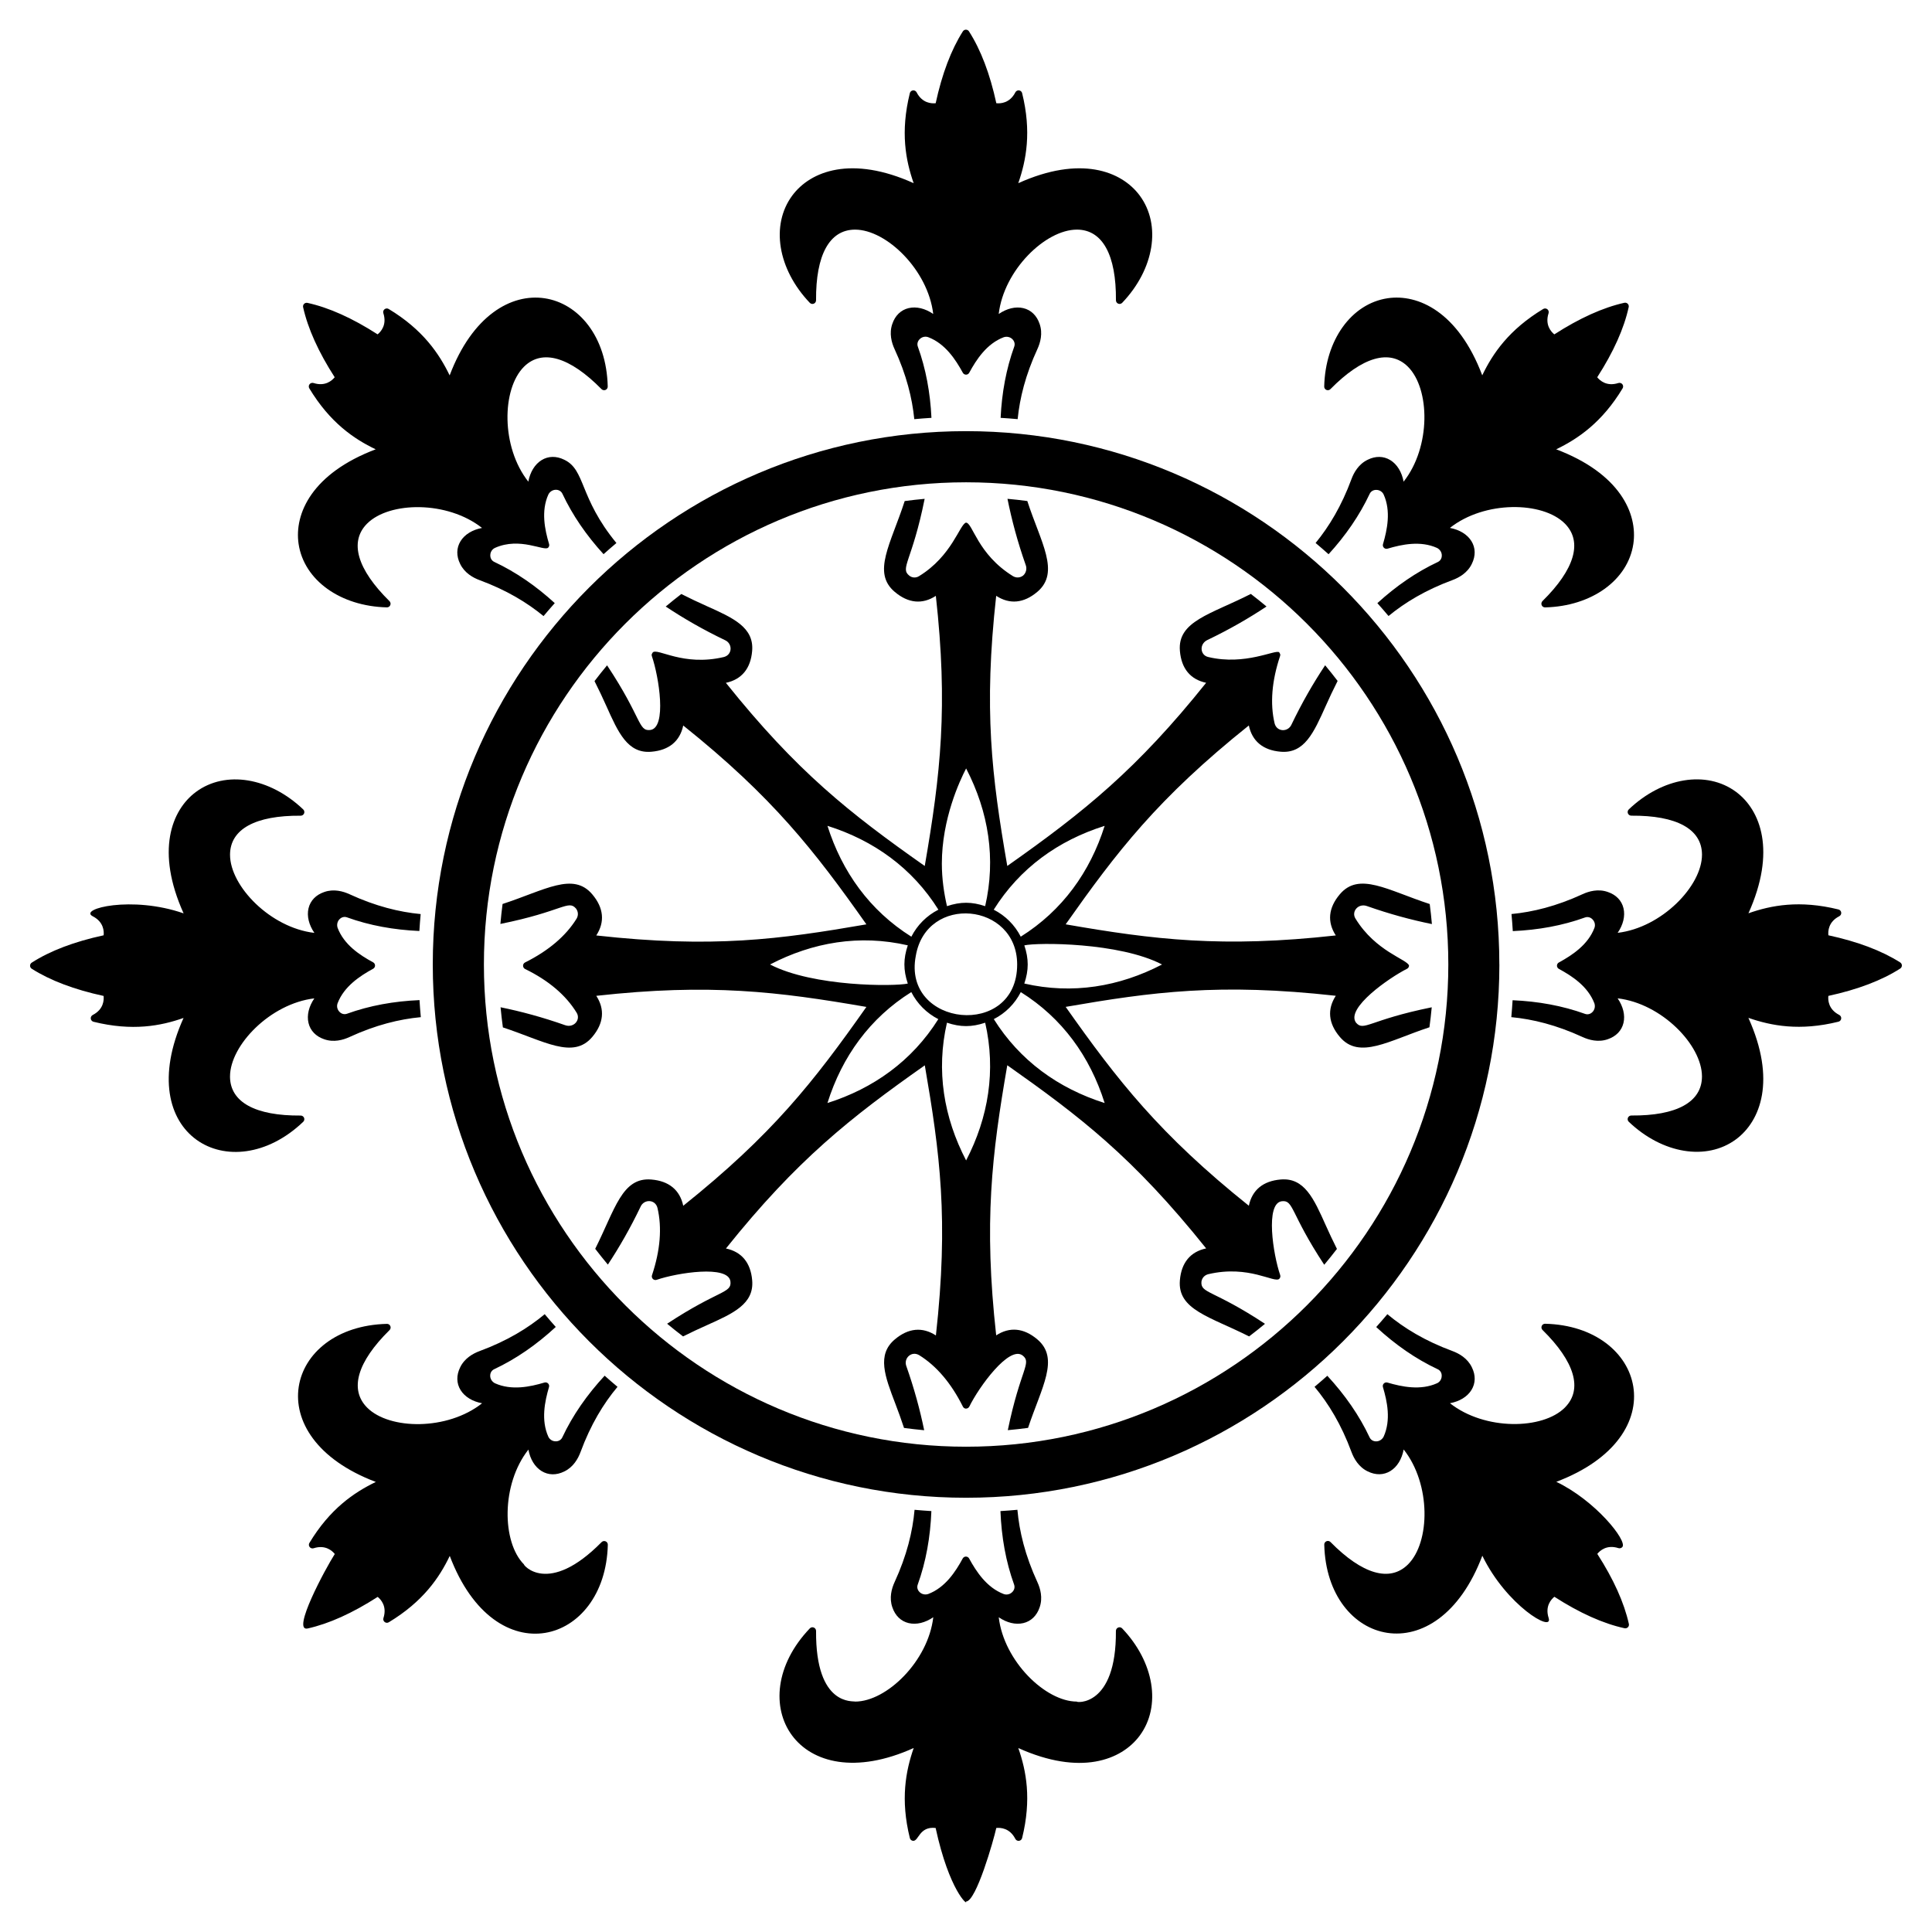
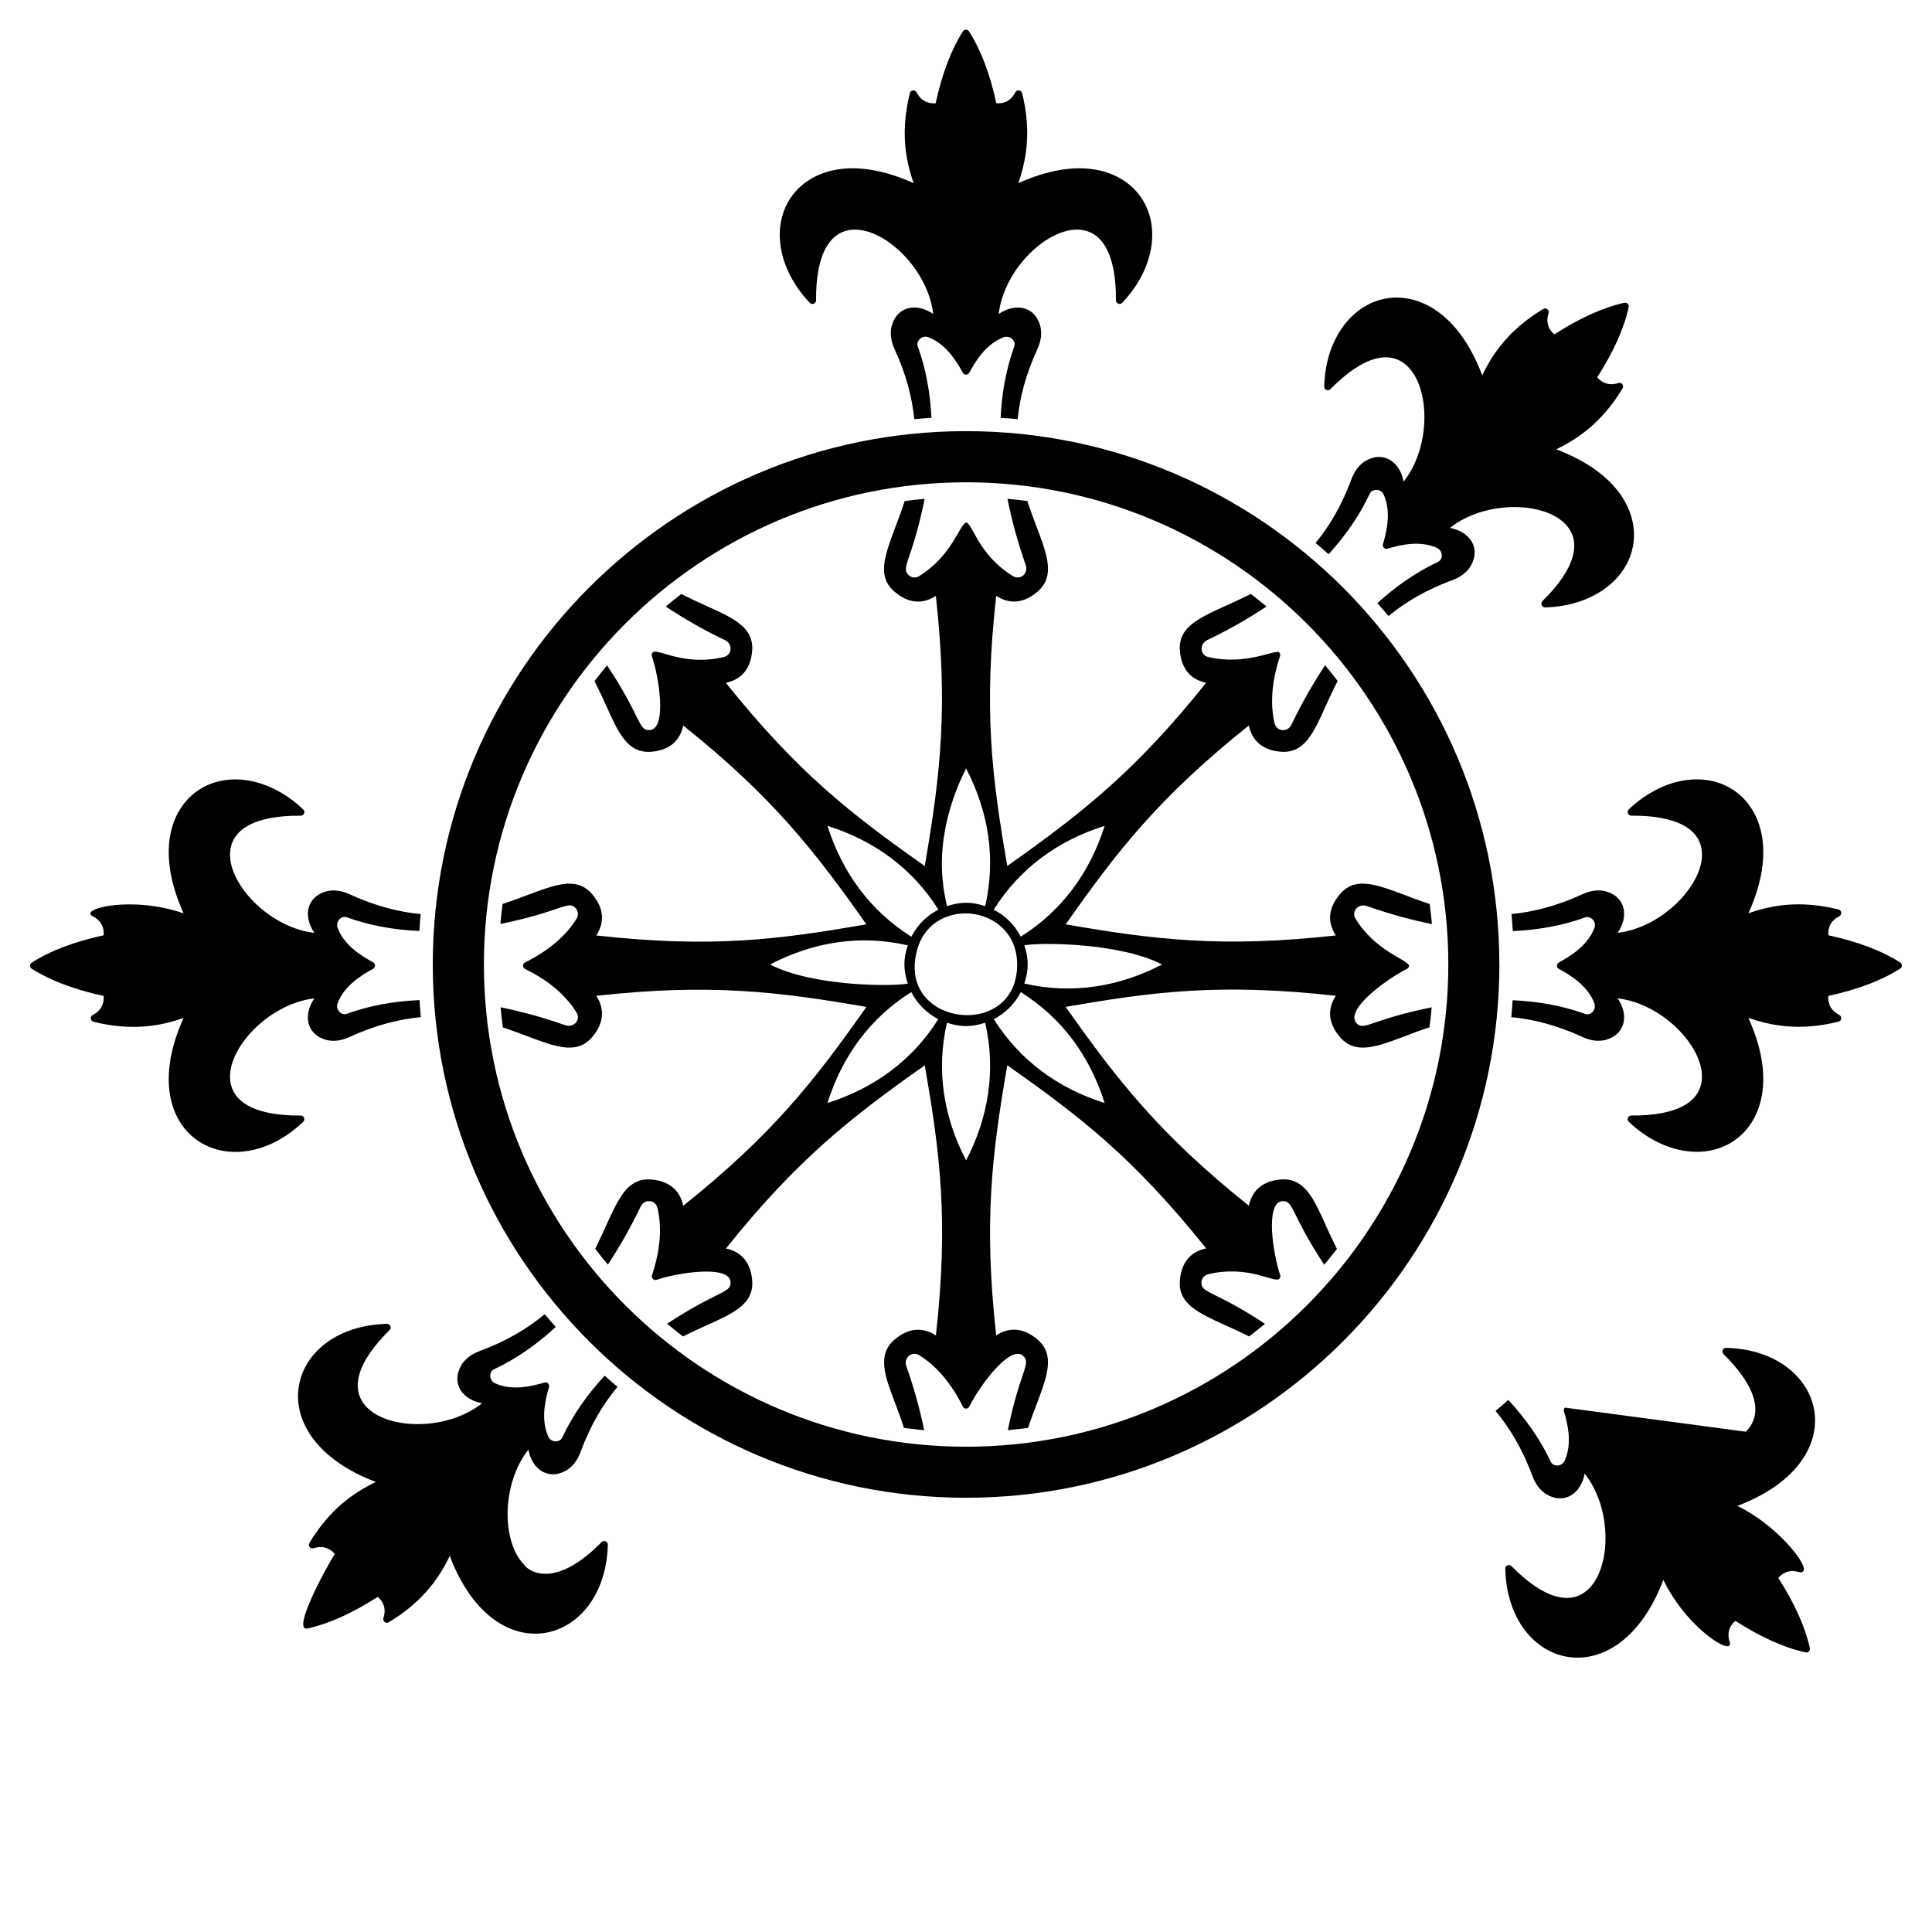
<svg xmlns="http://www.w3.org/2000/svg" fill="#000000" width="800px" height="800px" version="1.1" viewBox="144 144 512 512">
  <g>
    <path d="m541.34 399.59c0-77.93-63.402-141.33-141.33-141.33-77.93 0-141.32 63.398-141.32 141.33 0 77.93 63.398 141.33 141.33 141.33 77.926 0 141.33-63.398 141.33-141.33zm-269.1 0.004c0-70.457 57.32-127.78 127.78-127.78 70.465 0 127.8 57.32 127.8 127.78 0 70.469-57.328 127.8-127.8 127.8-70.457 0-127.78-57.332-127.78-127.8z" />
    <path d="m429.38 204.85h0.078c6.719 0.055 10.371 6.707 10.277 18.723-0.004 0.395 0.238 0.754 0.602 0.902 0.371 0.152 0.789 0.055 1.059-0.23 8.504-8.922 10.414-20.605 4.652-28.41-4.856-6.566-15.789-10.691-32.195-3.289 2.117-6.078 3.555-13.641 1.02-23.867-0.094-0.391-0.422-0.68-0.82-0.727-0.398-0.051-0.785 0.16-0.973 0.516-1.488 2.898-3.965 3.008-5.043 2.883-1.684-7.769-4.121-14.176-7.25-19.043-0.176-0.273-0.48-0.441-0.809-0.441h-0.004c-0.328 0-0.633 0.168-0.809 0.449-3.102 4.883-5.523 11.285-7.203 19.039-1.09 0.113-3.559 0.012-5.047-2.883-0.184-0.359-0.586-0.57-0.973-0.516-0.398 0.047-0.727 0.336-0.824 0.727-2.547 10.305-1.105 17.832 1.012 23.859-16.402-7.398-27.332-3.269-32.184 3.297-5.762 7.805-3.848 19.484 4.656 28.41 0.273 0.285 0.691 0.383 1.059 0.23 0.363-0.148 0.605-0.508 0.602-0.902-0.09-12.012 3.551-18.66 10.258-18.723h0.086c8.309 0 19.336 10.703 20.707 22.348-2.129-1.457-4.457-2.035-6.516-1.547-2.039 0.484-3.578 1.965-4.32 4.168-0.891 2.531-0.18 5.019 0.578 6.66 3.168 6.871 4.68 13.012 5.242 18.598 1.508-0.141 3.027-0.25 4.547-0.348-0.32-6.656-1.469-12.961-3.613-18.891-0.238-0.684-0.062-1.406 0.477-1.949 0.414-0.434 0.98-0.668 1.555-0.668 0.242 0 0.488 0.043 0.723 0.129 4.496 1.703 7.262 5.934 9.172 9.43 0.168 0.309 0.492 0.504 0.848 0.504h0.004c0.352 0 0.68-0.195 0.844-0.504 1.891-3.492 4.637-7.711 9.148-9.418 0.828-0.27 1.738-0.062 2.316 0.543 0.527 0.531 0.703 1.254 0.473 1.922-2.144 5.934-3.297 12.242-3.617 18.902 1.508 0.094 3.016 0.203 4.512 0.344 0.562-5.586 2.078-11.727 5.246-18.594 0.754-1.641 1.465-4.129 0.574-6.648-0.746-2.211-2.281-3.695-4.32-4.176-2.055-0.488-4.391 0.094-6.519 1.551 1.367-11.652 12.395-22.359 20.715-22.359z" />
-     <path d="m241.3 282.75c5.875-5.875 21.238-6.106 30.445 1.16-2.535 0.477-4.594 1.711-5.699 3.512-1.102 1.785-1.141 3.918-0.109 6 1.16 2.422 3.422 3.676 5.117 4.305 7.168 2.644 12.617 5.953 16.988 9.543 0.965-1.168 1.977-2.301 2.977-3.438-4.973-4.539-10.285-8.227-16.047-10.93-0.652-0.316-1.039-0.949-1.039-1.715-0.012-0.598 0.223-1.164 0.629-1.57 0.172-0.172 0.375-0.316 0.602-0.418 6.644-2.992 13.066 0.98 14.105-0.062l0.004-0.004c0.246-0.246 0.344-0.617 0.242-0.953-1.133-3.805-2.176-8.73-0.191-13.129 0.82-1.609 3.019-1.66 3.711-0.227 2.703 5.758 6.383 11.07 10.914 16.039 1.129-0.996 2.254-1.996 3.41-2.957-9.957-12.125-8.137-19.352-13.82-22.07-2.09-1.035-4.227-1-6.012 0.102-1.797 1.109-3.039 3.168-3.512 5.707-7.277-9.188-7.051-24.559-1.168-30.441 0.02-0.02 0.039-0.039 0.055-0.055 4.789-4.711 12.074-2.59 20.508 5.973 0.277 0.281 0.699 0.363 1.062 0.211 0.371-0.156 0.598-0.52 0.586-0.91-0.645-26.754-29.918-34.594-41.891-2.941-2.801-5.797-7.133-12.16-16.156-17.598-0.344-0.211-0.777-0.184-1.094 0.066-0.32 0.246-0.445 0.668-0.32 1.051 1 3.102-0.676 4.93-1.527 5.606-6.684-4.305-12.934-7.109-18.59-8.34-0.32-0.07-0.652 0.027-0.887 0.258l-0.004 0.004c-0.23 0.23-0.328 0.566-0.254 0.891 1.258 5.644 4.074 11.887 8.367 18.555-0.688 0.852-2.508 2.523-5.606 1.527-0.383-0.121-0.816 0.012-1.051 0.32-0.25 0.316-0.277 0.754-0.07 1.098 5.484 9.086 11.828 13.395 17.59 16.156-16.828 6.367-21.637 17.016-20.426 25.09 1.445 9.59 11.059 16.5 23.383 16.793 0.395 0.012 0.758-0.219 0.91-0.586 0.152-0.363 0.07-0.785-0.211-1.062-8.559-8.43-10.684-15.707-5.988-20.492 0.027-0.023 0.047-0.043 0.066-0.066z" />
    <path d="m552.56 304.38c0.156 0.371 0.52 0.598 0.91 0.586 12.32-0.297 21.938-7.207 23.379-16.801 1.211-8.078-3.606-18.723-20.441-25.09 5.793-2.801 12.16-7.133 17.598-16.156 0.211-0.34 0.184-0.777-0.066-1.094-0.246-0.316-0.672-0.441-1.055-0.32-3.102 1-4.93-0.676-5.606-1.527 4.305-6.684 7.109-12.934 8.34-18.59 0.07-0.32-0.027-0.652-0.258-0.887l-0.004-0.004c-0.23-0.23-0.566-0.328-0.891-0.254-5.644 1.258-11.887 4.074-18.555 8.371-0.852-0.688-2.523-2.508-1.527-5.606 0.121-0.383-0.012-0.816-0.32-1.055-0.316-0.25-0.754-0.273-1.098-0.07-9.086 5.484-13.395 11.828-16.156 17.586-6.367-16.828-17.016-21.637-25.09-20.426-9.59 1.445-16.5 11.059-16.793 23.383-0.012 0.395 0.219 0.762 0.586 0.91 0.363 0.152 0.785 0.07 1.062-0.211 8.43-8.559 15.707-10.684 20.492-5.988l0.062 0.062c5.875 5.875 6.106 21.238-1.16 30.445-0.477-2.535-1.711-4.594-3.512-5.699-1.785-1.102-3.918-1.141-6-0.109-2.422 1.156-3.676 3.422-4.301 5.117-2.637 7.144-5.934 12.586-9.512 16.945 1.168 0.973 2.305 1.977 3.441 2.981 4.523-4.961 8.195-10.266 10.895-16.012 0.316-0.652 0.949-1.039 1.715-1.039 0.598-0.012 1.164 0.219 1.57 0.629 0.172 0.172 0.316 0.375 0.418 0.602 1.977 4.383 0.941 9.332-0.18 13.152-0.098 0.34-0.008 0.703 0.246 0.953l0.004 0.004c0.246 0.246 0.617 0.34 0.953 0.238 3.805-1.133 8.73-2.176 13.129-0.191 0.777 0.395 1.277 1.184 1.254 2.019 0 0.746-0.387 1.383-1.027 1.691-5.758 2.703-11.074 6.387-16.047 10.918 0.992 1.129 1.996 2.25 2.957 3.41 4.367-3.586 9.812-6.887 16.969-9.531 1.691-0.629 3.957-1.883 5.109-4.293 1.035-2.094 1-4.227-0.102-6.012-1.109-1.797-3.168-3.039-5.707-3.512 9.188-7.277 24.559-7.051 30.441-1.168 0.02 0.02 0.039 0.035 0.055 0.055 4.711 4.789 2.59 12.074-5.973 20.508-0.277 0.293-0.359 0.715-0.207 1.078z" />
    <path d="m152.41 399.11c-0.273 0.176-0.441 0.48-0.441 0.809v0.004c0 0.328 0.168 0.633 0.449 0.809 4.883 3.102 11.285 5.523 19.039 7.203 0.113 1.09 0.012 3.559-2.883 5.047-0.359 0.188-0.57 0.586-0.516 0.973 0.047 0.398 0.336 0.727 0.727 0.824 10.305 2.547 17.836 1.105 23.859-1.012-14.027 31.109 12.566 45.773 31.707 27.527 0.285-0.27 0.383-0.691 0.23-1.059-0.148-0.363-0.508-0.605-0.902-0.602-12.012 0.09-18.66-3.551-18.723-10.258v-0.086c0-8.309 10.703-19.336 22.348-20.711-1.457 2.129-2.035 4.457-1.547 6.516 0.48 2.039 1.965 3.578 4.168 4.32 2.531 0.891 5.019 0.18 6.66-0.578 7.008-3.231 13.262-4.746 18.934-5.281-0.145-1.5-0.246-3.008-0.344-4.519-6.781 0.293-13.199 1.441-19.23 3.617-0.688 0.238-1.41 0.062-1.949-0.477-0.434-0.414-0.668-0.98-0.668-1.555 0-0.242 0.043-0.488 0.129-0.723 1.703-4.496 5.934-7.262 9.43-9.172 0.309-0.168 0.504-0.492 0.504-0.848v-0.004c0-0.352-0.195-0.676-0.504-0.844-3.492-1.891-7.711-4.637-9.418-9.148-0.27-0.828-0.062-1.738 0.543-2.316 0.531-0.527 1.254-0.703 1.922-0.469 6.019 2.176 12.43 3.324 19.203 3.625 0.09-1.5 0.207-2.996 0.344-4.484-5.664-0.539-11.898-2.055-18.891-5.277-1.641-0.754-4.129-1.465-6.648-0.574-2.211 0.746-3.695 2.281-4.18 4.32-0.488 2.055 0.094 4.391 1.551 6.516-11.645-1.352-22.352-12.379-22.352-20.699v-0.078c0.055-6.719 6.707-10.371 18.723-10.277 0.395 0.004 0.754-0.238 0.902-0.602 0.152-0.371 0.055-0.789-0.23-1.059-8.922-8.504-20.605-10.414-28.41-4.652-6.57 4.856-10.691 15.789-3.289 32.195-13.715-4.777-27.945-1.215-24.078 0.77 2.898 1.488 3.008 3.965 2.883 5.043-7.773 1.68-14.18 4.113-19.051 7.246z" />
    <path d="m287.53 533.85c1.785 1.102 3.918 1.141 6 0.109 2.422-1.156 3.676-3.422 4.305-5.117 2.711-7.348 6.113-12.898 9.812-17.316-1.16-0.957-2.281-1.961-3.406-2.953-4.676 5.059-8.469 10.473-11.227 16.355-0.316 0.652-0.949 1.039-1.715 1.039-0.598 0.016-1.164-0.219-1.57-0.629-0.172-0.172-0.316-0.379-0.418-0.605-1.973-4.383-0.938-9.332 0.18-13.152 0.102-0.34 0.008-0.703-0.242-0.953l-0.004-0.004c-0.246-0.246-0.617-0.34-0.953-0.238-3.805 1.133-8.73 2.176-13.129 0.191-0.777-0.395-1.277-1.184-1.254-2.019 0-0.746 0.387-1.383 1.027-1.691 5.879-2.758 11.289-6.543 16.348-11.211-0.988-1.117-1.977-2.234-2.93-3.383-4.418 3.688-9.961 7.086-17.297 9.793-1.691 0.629-3.957 1.883-5.109 4.293-1.035 2.094-1 4.227 0.102 6.012 1.109 1.797 3.168 3.039 5.707 3.512-9.188 7.277-24.559 7.051-30.441 1.168-0.02-0.02-0.039-0.035-0.055-0.055-4.711-4.789-2.59-12.074 5.973-20.508 0.281-0.277 0.363-0.699 0.211-1.062-0.156-0.371-0.52-0.602-0.91-0.586-26.754 0.648-34.594 29.918-2.938 41.891-5.797 2.801-12.16 7.133-17.598 16.156-0.211 0.34-0.184 0.777 0.066 1.094 0.246 0.316 0.668 0.441 1.051 0.32 3.102-1 4.93 0.676 5.606 1.527-2.41 3.746-11.578 20.715-7.188 19.734 5.644-1.258 11.887-4.074 18.555-8.371 0.852 0.688 2.527 2.508 1.527 5.606-0.273 0.848 0.652 1.578 1.418 1.121 9.086-5.484 13.395-11.828 16.156-17.586 12.078 31.918 41.25 23.477 41.887-2.957 0.012-0.395-0.219-0.758-0.586-0.91-0.363-0.152-0.785-0.07-1.062 0.211-14.254 14.469-20.941 5.84-20.555 5.926-5.875-5.875-6.106-21.238 1.16-30.445 0.457 2.527 1.695 4.586 3.496 5.695z" />
    <path d="m628.54 391.86c-0.113-1.09-0.012-3.559 2.883-5.047 0.359-0.184 0.57-0.586 0.52-0.973-0.047-0.398-0.336-0.727-0.727-0.824-10.305-2.547-17.836-1.105-23.859 1.012 7.394-16.402 3.266-27.332-3.301-32.184-7.805-5.762-19.484-3.848-28.41 4.656-0.285 0.273-0.383 0.691-0.23 1.059 0.148 0.363 0.508 0.605 0.902 0.602 12.012-0.09 18.664 3.551 18.727 10.258v0.086c0 8.309-10.703 19.336-22.348 20.707 1.457-2.125 2.035-4.457 1.547-6.512-0.48-2.039-1.965-3.578-4.168-4.32-2.531-0.891-5.019-0.18-6.66 0.578-6.977 3.215-13.203 4.731-18.855 5.273 0.137 1.5 0.254 3.008 0.344 4.523 6.754-0.297 13.145-1.449 19.152-3.617 0.688-0.238 1.41-0.062 1.949 0.48 0.434 0.414 0.668 0.977 0.668 1.555 0 0.242-0.043 0.492-0.129 0.723-1.703 4.496-5.934 7.262-9.43 9.172-0.309 0.168-0.504 0.492-0.504 0.848v0.004c0 0.352 0.195 0.676 0.504 0.844 3.492 1.891 7.711 4.637 9.418 9.148 0.27 0.828 0.062 1.738-0.543 2.316-0.527 0.527-1.25 0.703-1.922 0.469-6.027-2.176-12.438-3.328-19.215-3.625-0.098 1.5-0.199 2.996-0.34 4.484 5.664 0.535 11.906 2.055 18.902 5.277 1.641 0.754 4.129 1.465 6.648 0.578 2.211-0.746 3.695-2.281 4.176-4.324 0.488-2.055-0.094-4.391-1.551-6.516 11.645 1.352 22.352 12.379 22.352 20.699v0.078c-0.055 6.719-6.707 10.371-18.723 10.277-0.395-0.004-0.754 0.238-0.902 0.602-0.152 0.371-0.055 0.789 0.23 1.059 8.922 8.5 20.605 10.414 28.41 4.652 6.566-4.856 10.691-15.789 3.289-32.195 6.078 2.117 13.641 3.555 23.867 1.02 0.391-0.094 0.68-0.422 0.727-0.82 0.051-0.398-0.16-0.785-0.52-0.973-2.898-1.488-3.008-3.965-2.883-5.043 7.769-1.684 14.176-4.117 19.043-7.25 0.273-0.176 0.441-0.48 0.441-0.809v-0.004c0-0.328-0.168-0.633-0.449-0.809-4.871-3.098-11.277-5.516-19.031-7.195z" />
-     <path d="m558.7 517.03c-5.875 5.875-21.238 6.106-30.445-1.16 2.535-0.477 4.594-1.711 5.699-3.512 1.102-1.785 1.141-3.918 0.109-6-1.156-2.422-3.422-3.676-5.117-4.305-7.324-2.703-12.863-6.094-17.277-9.781-0.965 1.156-1.961 2.285-2.957 3.41 5.047 4.66 10.449 8.438 16.316 11.188 0.652 0.316 1.043 0.949 1.039 1.715 0.012 0.598-0.219 1.164-0.629 1.57-0.172 0.172-0.375 0.316-0.602 0.418-4.383 1.973-9.332 0.941-13.152-0.18-0.34-0.102-0.703-0.008-0.953 0.246h-0.004c-0.246 0.246-0.34 0.617-0.238 0.953 1.133 3.805 2.176 8.73 0.191 13.129-0.395 0.777-1.184 1.277-2.019 1.254-0.746 0-1.383-0.387-1.691-1.027-2.758-5.879-6.547-11.293-11.219-16.355-1.121 0.984-2.231 1.98-3.383 2.93 3.691 4.418 7.09 9.965 9.801 17.305 0.629 1.691 1.883 3.957 4.293 5.109 2.094 1.035 4.227 1 6.012-0.102 1.801-1.109 3.039-3.168 3.512-5.707 7.277 9.188 7.051 24.559 1.168 30.441-0.02 0.02-0.035 0.039-0.055 0.055-4.789 4.711-12.074 2.59-20.508-5.973-0.277-0.281-0.699-0.363-1.062-0.211-0.371 0.156-0.598 0.52-0.586 0.91 0.648 26.754 29.918 34.59 41.891 2.938 6.336 13.102 18.875 20.566 17.57 16.48-1-3.102 0.676-4.93 1.523-5.606 6.684 4.305 12.938 7.109 18.594 8.34 0.32 0.07 0.652-0.027 0.887-0.258h0.004c0.23-0.234 0.328-0.566 0.254-0.891-1.258-5.648-4.074-11.887-8.367-18.555 0.688-0.852 2.508-2.523 5.606-1.527 0.383 0.121 0.816-0.012 1.051-0.32 1.312-1.668-7.148-12.281-17.52-17.254 31.914-12.078 23.477-41.254-2.953-41.887-0.395-0.012-0.762 0.219-0.91 0.586-0.152 0.363-0.07 0.785 0.211 1.062 8.559 8.43 10.688 15.707 5.988 20.492-0.031 0.039-0.051 0.059-0.07 0.078z" />
-     <path d="m386.14 607.24c-2.117 6.078-3.555 13.641-1.02 23.867 0.094 0.391 0.422 0.68 0.82 0.727 1.539 0.195 1.613-3.91 6.012-3.402 3.613 16.676 8.625 20.734 8.062 19.488 2.684 0 7.328-16.328 8.012-19.488 1.09-0.113 3.559-0.012 5.047 2.887 0.41 0.793 1.578 0.652 1.797-0.211 2.547-10.305 1.105-17.836-1.012-23.859 16.402 7.394 27.332 3.269 32.184-3.297 5.762-7.805 3.848-19.484-4.656-28.41-0.27-0.285-0.691-0.383-1.059-0.23-0.363 0.148-0.605 0.508-0.602 0.902 0.152 20.32-10.73 18.973-10.344 18.723-8.309 0-19.336-10.703-20.707-22.348 2.129 1.457 4.457 2.035 6.516 1.547 2.039-0.48 3.578-1.965 4.32-4.168 0.891-2.531 0.18-5.019-0.578-6.66-3.277-7.117-4.797-13.453-5.309-19.199-1.492 0.141-2.992 0.25-4.496 0.344 0.273 6.879 1.418 13.387 3.625 19.496 0.238 0.684 0.062 1.406-0.477 1.949-0.414 0.434-0.98 0.668-1.555 0.668-0.242 0-0.488-0.043-0.723-0.129-4.496-1.703-7.262-5.934-9.172-9.426-0.168-0.312-0.492-0.504-0.848-0.504h-0.004c-0.352 0-0.676 0.195-0.844 0.504-1.891 3.492-4.637 7.711-9.148 9.418-0.828 0.27-1.738 0.062-2.316-0.543-0.527-0.527-0.703-1.25-0.469-1.922 2.207-6.113 3.356-12.625 3.629-19.512-1.492-0.094-2.981-0.203-4.457-0.34-0.512 5.742-2.031 12.082-5.309 19.199-0.754 1.641-1.465 4.129-0.574 6.648 0.746 2.211 2.281 3.695 4.324 4.176 2.055 0.488 4.391-0.094 6.519-1.551-1.352 11.645-12.379 22.352-20.703 22.352-0.391-0.25-10.508 1.449-10.359-18.723 0.004-0.395-0.238-0.754-0.602-0.902-0.371-0.152-0.789-0.055-1.059 0.23-18.473 19.375-3.316 45.617 27.531 31.699z" />
+     <path d="m558.7 517.03h-0.004c-0.246 0.246-0.34 0.617-0.238 0.953 1.133 3.805 2.176 8.73 0.191 13.129-0.395 0.777-1.184 1.277-2.019 1.254-0.746 0-1.383-0.387-1.691-1.027-2.758-5.879-6.547-11.293-11.219-16.355-1.121 0.984-2.231 1.98-3.383 2.93 3.691 4.418 7.09 9.965 9.801 17.305 0.629 1.691 1.883 3.957 4.293 5.109 2.094 1.035 4.227 1 6.012-0.102 1.801-1.109 3.039-3.168 3.512-5.707 7.277 9.188 7.051 24.559 1.168 30.441-0.02 0.02-0.035 0.039-0.055 0.055-4.789 4.711-12.074 2.59-20.508-5.973-0.277-0.281-0.699-0.363-1.062-0.211-0.371 0.156-0.598 0.52-0.586 0.91 0.648 26.754 29.918 34.59 41.891 2.938 6.336 13.102 18.875 20.566 17.57 16.48-1-3.102 0.676-4.93 1.523-5.606 6.684 4.305 12.938 7.109 18.594 8.34 0.32 0.07 0.652-0.027 0.887-0.258h0.004c0.23-0.234 0.328-0.566 0.254-0.891-1.258-5.648-4.074-11.887-8.367-18.555 0.688-0.852 2.508-2.523 5.606-1.527 0.383 0.121 0.816-0.012 1.051-0.32 1.312-1.668-7.148-12.281-17.52-17.254 31.914-12.078 23.477-41.254-2.953-41.887-0.395-0.012-0.762 0.219-0.91 0.586-0.152 0.363-0.07 0.785 0.211 1.062 8.559 8.43 10.688 15.707 5.988 20.492-0.031 0.039-0.051 0.059-0.07 0.078z" />
    <path d="m400.02 517.29c0.367 0 0.699-0.211 0.863-0.539 2.508-5.137 10.602-16.328 14.148-13.512 2.477 1.977-0.617 3.613-3.953 19.77 1.801-0.16 3.59-0.367 5.367-0.602 3.562-10.75 8.469-18.398 2.438-23.473-3.582-3.023-7.316-3.367-10.883-1.047-3.324-29.945-1.168-47.895 2.941-71.586 19.168 13.527 33.301 24.297 52.699 48.539-4.168 0.883-6.566 3.769-6.957 8.434-0.676 7.801 7.883 9.625 18.348 14.891 1.422-1.086 2.828-2.195 4.203-3.34-13.797-9.098-17.074-8.004-16.844-11.141 0.145-1.047 0.859-1.766 1.801-2.008 10.812-2.551 17.57 2.481 18.836 1.219l0.004-0.004c0.258-0.262 0.344-0.645 0.227-0.992-1.859-5.406-4.019-19.047 0.449-19.559 3.172-0.355 2.152 3.066 11.227 16.836 1.152-1.375 2.273-2.777 3.367-4.199-1.098-2.18-2.09-4.309-2.973-6.281-3.164-7.074-5.664-12.66-11.941-12.117-4.672 0.395-7.555 2.793-8.434 6.953-23.621-18.898-34.77-33.18-48.539-52.699 23.02-3.984 40.73-6.367 71.586-2.941-2.324 3.574-1.977 7.309 1.047 10.879 5.164 6.141 13.066 0.973 23.766-2.531 0.238-1.758 0.445-3.519 0.609-5.297-16.586 3.359-17.98 6.477-20.051 4.086-2.883-3.824 8.875-11.977 13.5-14.289 0.328-0.16 0.535-0.496 0.535-0.863-0.496-1.656-8.848-3.719-14.184-12.43-1.191-1.883 0.758-4.168 3.066-3.32 5.992 2.113 11.688 3.644 17.18 4.762-0.152-1.781-0.348-3.551-0.578-5.312-11.16-3.644-18.742-8.629-23.844-2.559-3.023 3.582-3.367 7.316-1.047 10.883-30.02 3.332-48.18 1.133-71.586-2.945 13.551-19.207 24.344-33.34 48.539-52.699 0.883 4.168 3.769 6.566 8.434 6.957 6.281 0.543 8.777-5.047 11.941-12.117 0.93-2.082 1.98-4.336 3.156-6.641-1.078-1.406-2.172-2.797-3.309-4.152-3.141 4.723-6.129 9.895-8.91 15.699-0.91 2.074-3.891 2.008-4.481-0.297-1.238-5.246-0.75-11.25 1.449-17.848 0.156-0.457-0.02-0.594-0.234-0.988-0.879-0.871-8.969 3.606-18.816 1.242-2.172-0.492-2.414-3.481-0.18-4.519 5.781-2.766 10.93-5.738 15.637-8.863-1.359-1.141-2.746-2.25-4.156-3.332-10.574 5.391-19.484 7.203-18.797 15.117 0.395 4.672 2.793 7.555 6.953 8.434-18.297 22.867-32.254 34.137-52.699 48.539-4.164-23.965-6.281-41.523-2.941-71.586 3.574 2.324 7.309 1.977 10.883-1.043 6.18-5.199 0.887-13.184-2.633-24.082-1.742-0.23-3.492-0.43-5.258-0.586 1.121 5.602 2.672 11.41 4.828 17.531 0.387 0.996 0.09 2.141-0.688 2.812-0.844 0.637-1.855 0.641-2.691 0.148-9.453-5.844-10.668-14.18-12.457-14.18-1.676 0.5-3.703 8.836-12.43 14.184-0.812 0.516-1.832 0.465-2.582-0.133-2.535-2.023 0.746-3.801 4.07-20.359-1.773 0.156-3.535 0.359-5.289 0.59-3.672 11.363-8.738 18.941-2.629 24.078 3.582 3.023 7.316 3.367 10.883 1.047 3.25 29.281 1.297 47.094-2.941 71.586-19.934-14.027-33.84-24.969-52.699-48.539 4.168-0.883 6.566-3.769 6.957-8.434 0.543-6.277-5.047-8.777-12.117-11.941-2.086-0.934-4.344-1.988-6.652-3.164-1.398 1.078-2.781 2.18-4.133 3.316 4.723 3.141 9.891 6.125 15.695 8.906 2.062 0.906 2.016 3.891-0.297 4.481-10.816 2.551-17.57-2.481-18.836-1.219-0.211 0.391-0.398 0.508-0.23 0.996 1.859 5.406 4.047 19.039-0.449 19.559-3.207 0.359-2.156-3.172-11.426-17.137-1.141 1.367-2.246 2.766-3.328 4.18 1.164 2.293 2.211 4.531 3.137 6.602 3.164 7.074 5.664 12.66 11.941 12.117 4.672-0.395 7.555-2.793 8.434-6.953 23.621 18.898 34.742 33.125 48.539 52.699-23.023 3.984-40.73 6.367-71.586 2.941 2.324-3.574 1.977-7.309-1.043-10.879-5.074-6.031-12.496-1.156-23.789 2.539-0.227 1.754-0.422 3.516-0.578 5.289 16.559-3.356 17.969-6.477 20.039-4.082 0.637 0.844 0.641 1.855 0.148 2.691-2.836 4.586-7.426 8.484-13.648 11.598-0.328 0.16-0.531 0.496-0.531 0.863v0.004c0 0.367 0.211 0.699 0.539 0.863 6.207 3.031 10.797 6.918 13.645 11.562 1.191 1.887-0.758 4.164-3.066 3.32-5.953-2.098-11.613-3.625-17.078-4.738 0.164 1.793 0.375 3.566 0.613 5.336 10.984 3.606 18.613 8.57 23.703 2.512 3.023-3.582 3.367-7.316 1.047-10.879 30.125-3.344 48.188-1.109 71.586 2.941-14.059 19.973-25.016 33.879-48.539 52.699-0.883-4.168-3.769-6.566-8.434-6.957-7.801-0.672-9.629 7.887-14.895 18.359 1.09 1.418 2.203 2.816 3.352 4.188 3.051-4.625 5.953-9.68 8.664-15.336 0.906-2.062 3.887-2.016 4.481 0.297 1.238 5.25 0.75 11.25-1.449 17.852-0.117 0.348-0.023 0.73 0.234 0.988l0.004 0.004c0.262 0.258 0.645 0.344 0.992 0.227 5.406-1.859 19.047-4.019 19.559 0.449 0.355 3.156-3.035 2.141-16.781 11.188 1.383 1.152 2.797 2.269 4.227 3.363 2.148-1.078 4.254-2.062 6.199-2.93 7.074-3.164 12.66-5.664 12.117-11.941-0.395-4.668-2.793-7.555-6.953-8.434 18.797-23.492 33.004-34.676 52.699-48.539 4.008 23.258 6.363 40.789 2.941 71.586-3.574-2.324-7.309-1.977-10.883 1.043-4.824 4.059-2.641 9.773 0.125 17.012 0.762 1.992 1.555 4.172 2.312 6.457 1.77 0.234 3.547 0.441 5.34 0.602-1.113-5.418-2.633-11.031-4.711-16.938-0.824-2.109 1.332-4.168 3.379-2.957 4.586 2.836 8.488 7.426 11.598 13.648 0.16 0.328 0.496 0.531 0.863 0.531l-0.023-0.012zm36.723-80.973c-12.309-3.898-22.488-11.258-29.375-22.238 3.086-1.574 5.586-4.074 7.152-7.16 10.973 6.871 18.336 17.047 22.223 29.398zm15.215-36.715c-11.332 5.887-23.75 7.969-36.504 5.047 1.199-3.57 1.199-6.547 0.004-10.117 3.438-0.793 25.195-0.824 36.5 5.07zm-15.215-36.742c-3.867 12.227-11.199 22.449-22.234 29.371-1.574-3.086-4.074-5.582-7.16-7.152 6.906-11.031 17.121-18.363 29.395-22.219zm-36.711-15.215c5.996 11.555 7.922 23.961 5.047 36.5-3.539-1.188-6.512-1.211-10.121-0.004-0.789-3.438-1.359-7.242-1.359-11.277 0-11.812 4.731-21.945 6.434-25.219zm-36.746 15.211c12.23 3.844 22.488 11.176 29.398 22.219-3.09 1.57-5.594 4.07-7.168 7.16-11.066-6.949-18.371-17.215-22.23-29.379zm-15.215 36.742c11.301-5.887 23.73-8.016 36.504-5.074-1.191 3.551-1.207 6.527 0 10.129-3.422 0.785-25.035 0.895-36.504-5.055zm15.211 36.715c3.856-12.289 11.258-22.539 22.223-29.398 1.57 3.09 4.07 5.594 7.16 7.168-6.945 11.066-17.219 18.379-29.383 22.23zm23.418-39.023c2.816-16.422 26.797-14.113 26.859 2.25 0.07 19.879-30.535 16.652-26.859-2.25zm8.254 17.738c3.566 1.199 6.555 1.199 10.129 0 2.894 12.641 0.875 25.082-5.051 36.5-5.941-11.398-7.996-23.828-5.078-36.5z" />
  </g>
</svg>